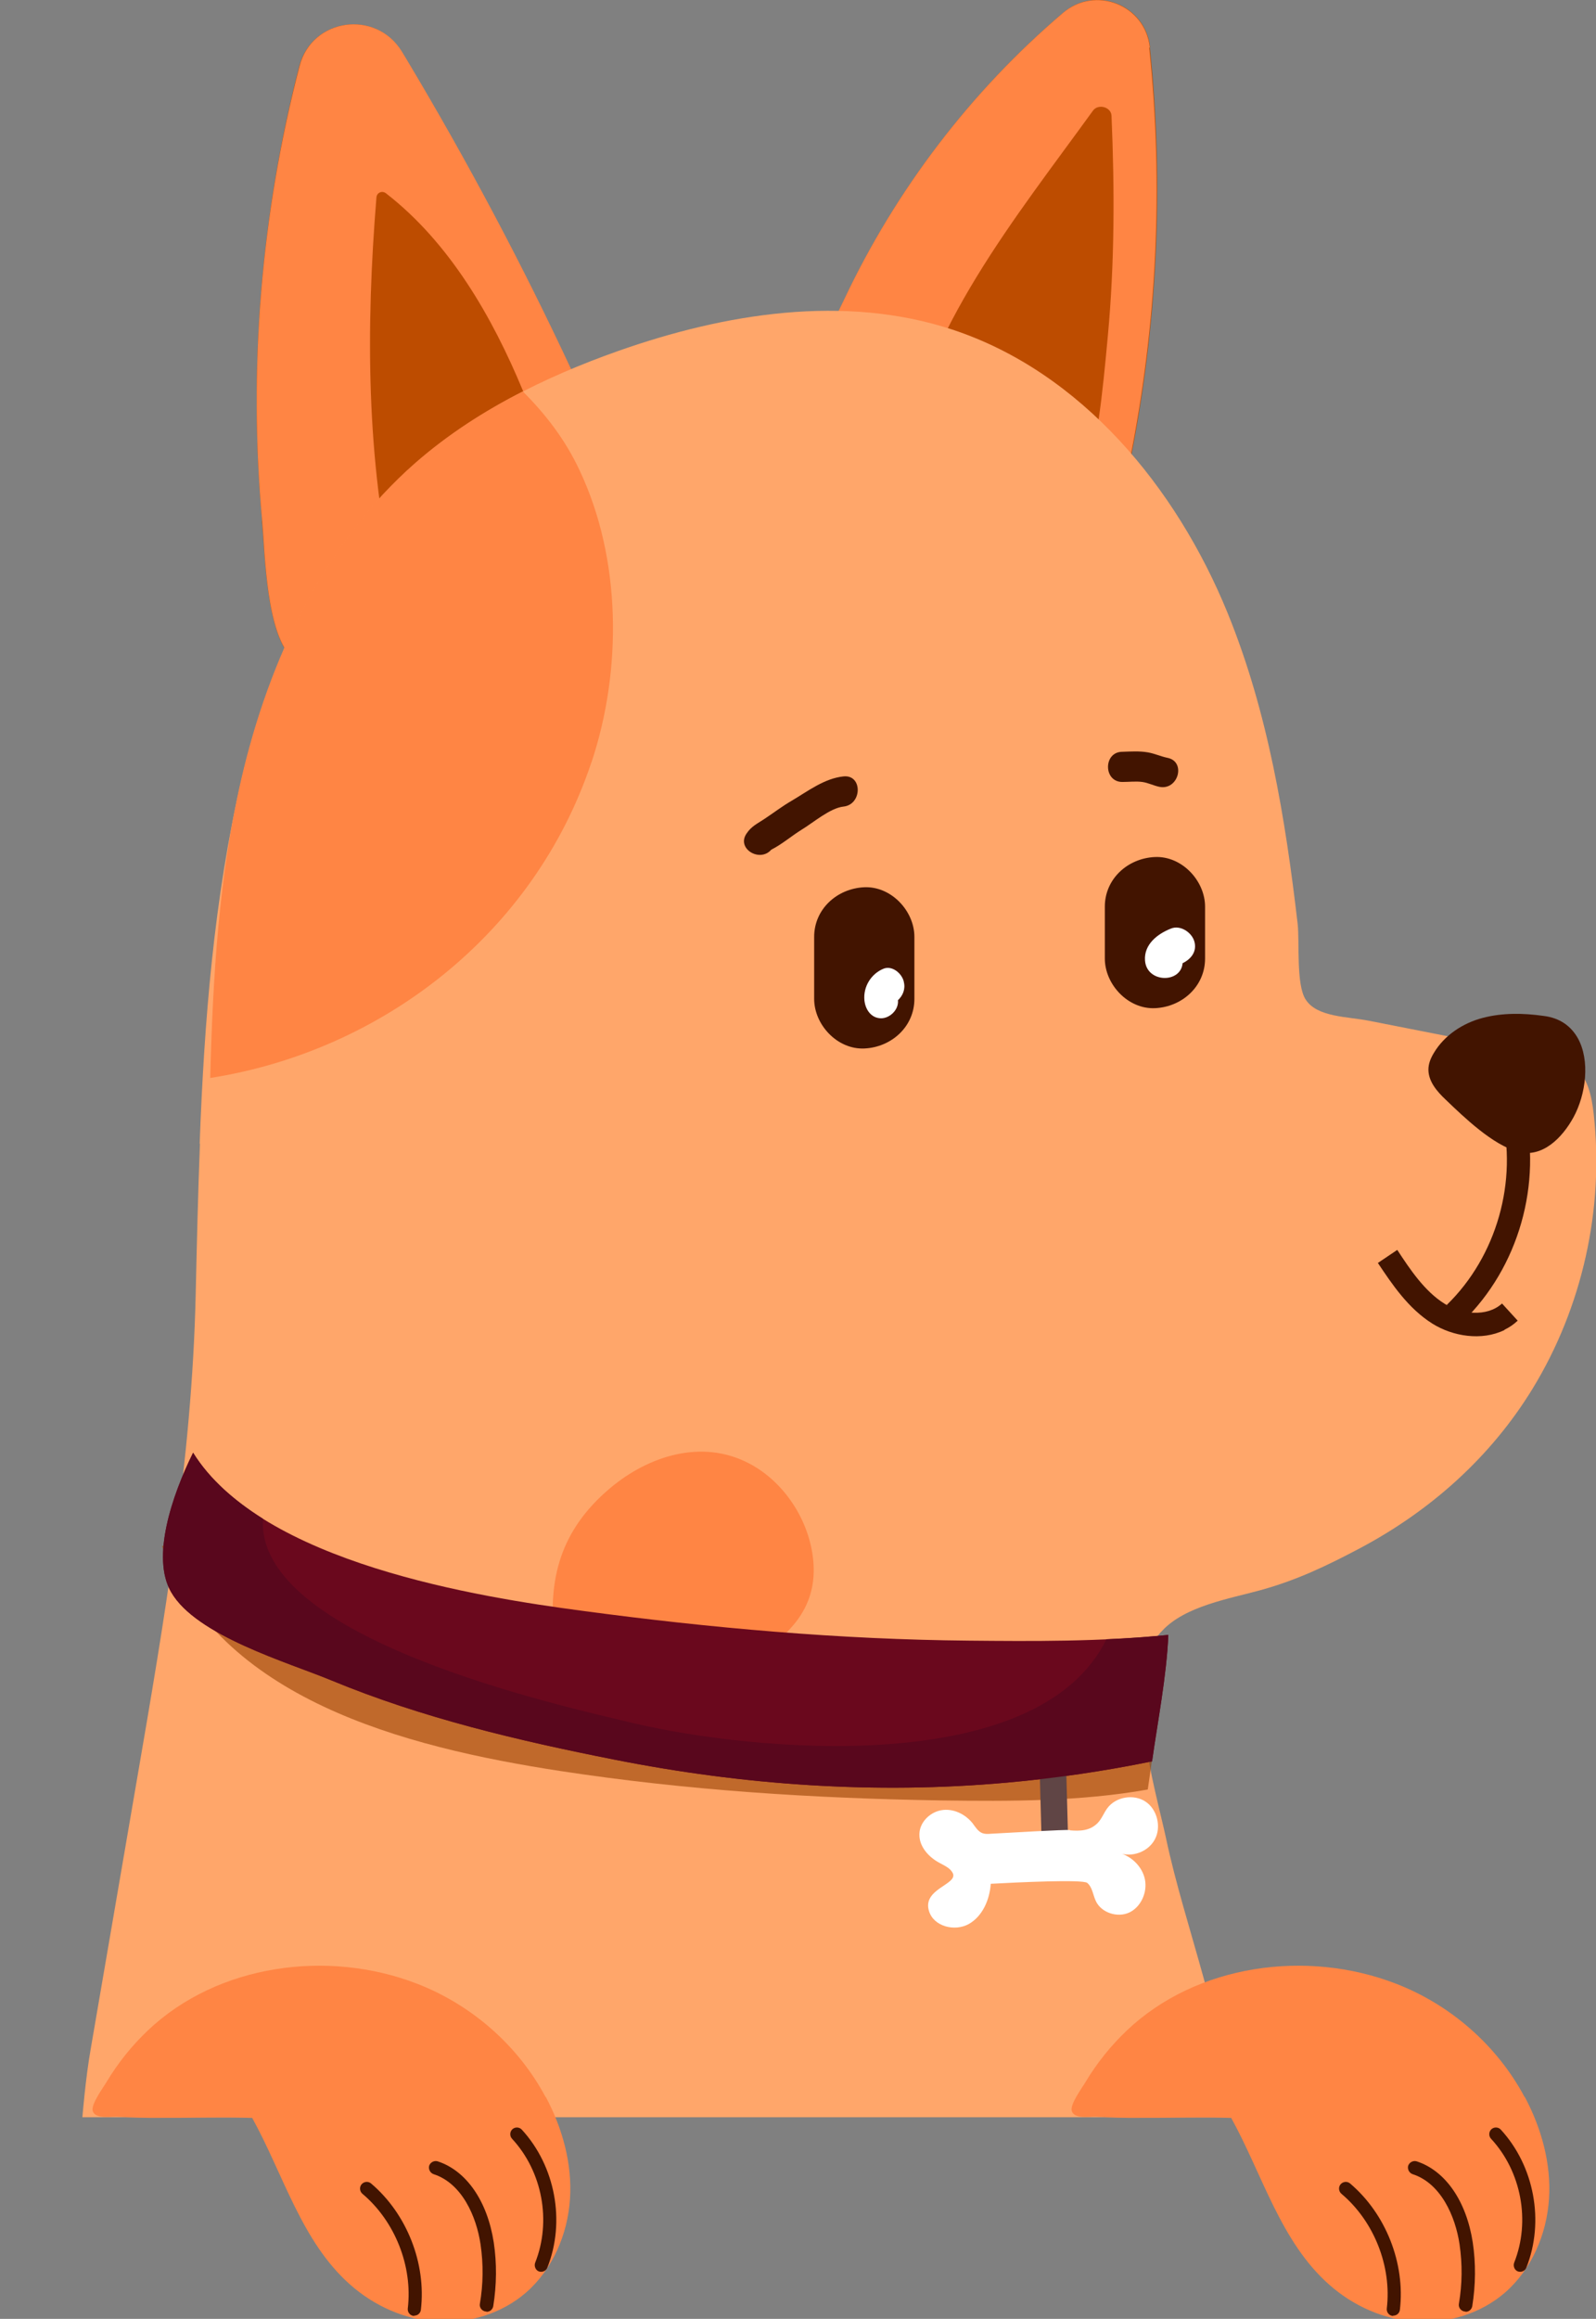
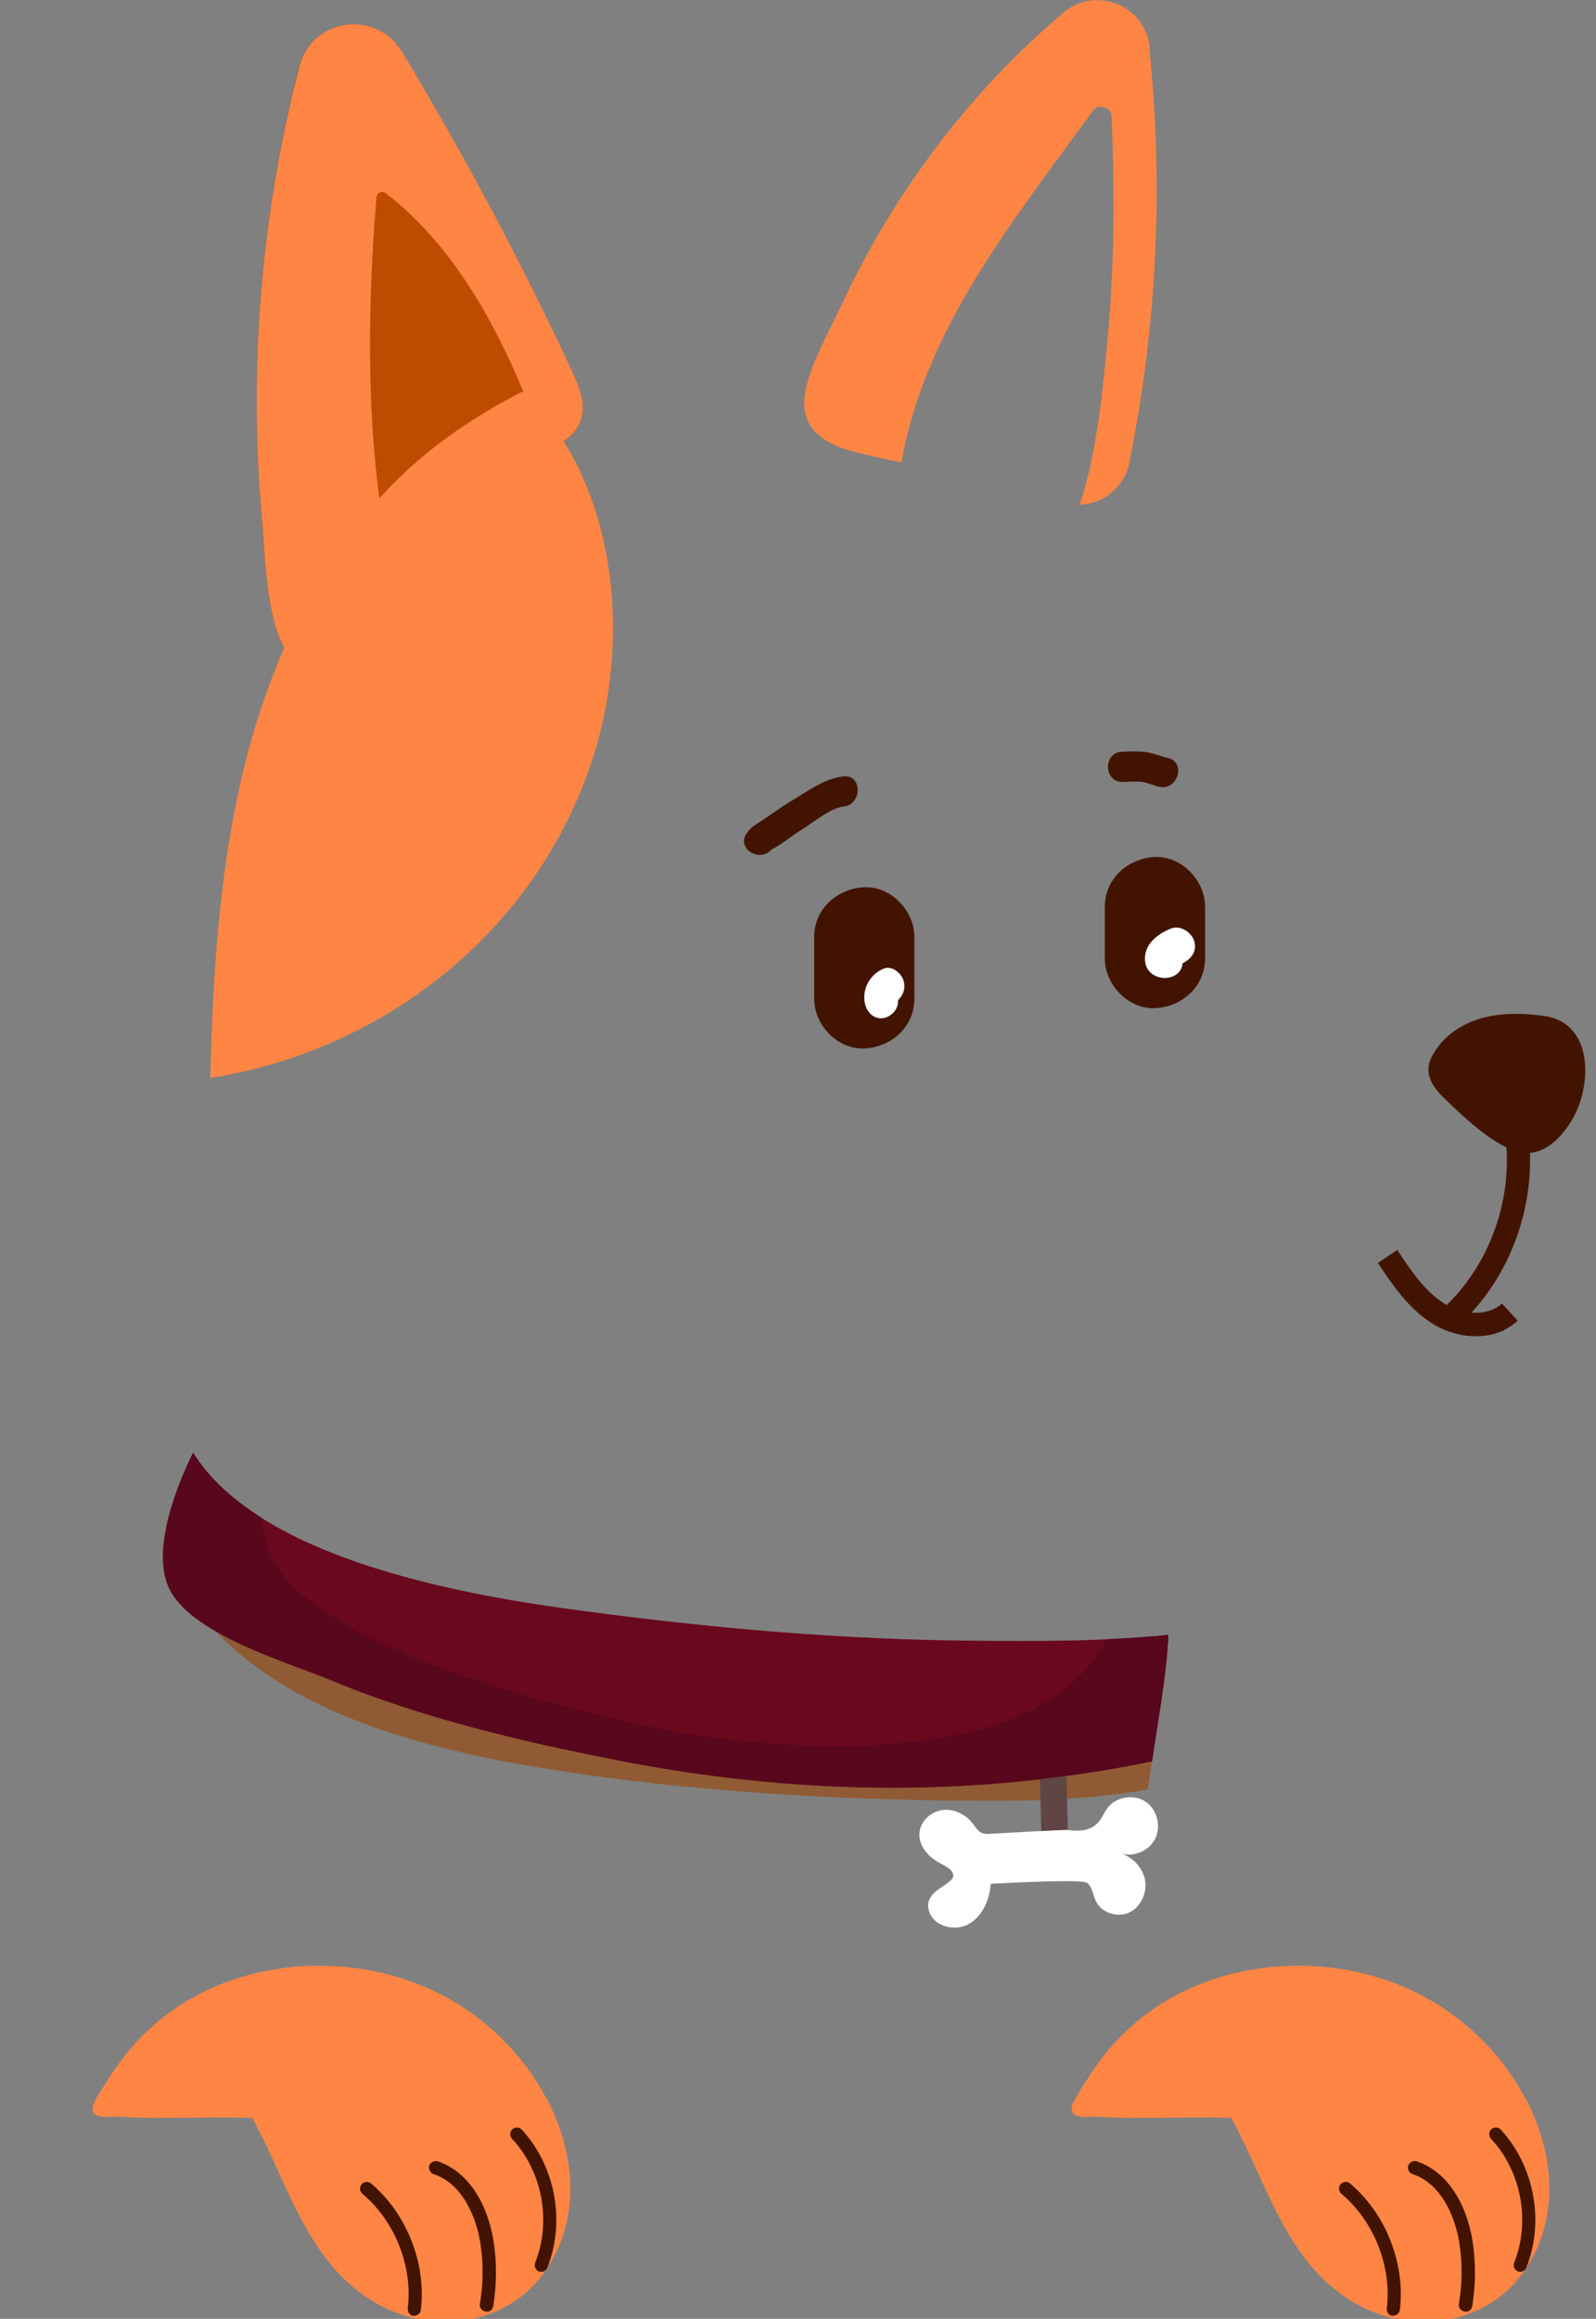
<svg xmlns="http://www.w3.org/2000/svg" width="104" height="151" viewBox="0 0 104 151" fill="none">
  <rect x="0" y="0" width="104" height="151" fill="#808080" stroke="none" />
  <g clip-path="url(#clip0_3248_3163)">
    <path d="M17.085 33.928C16.173 24.009 17.01 13.941 19.503 4.304C20.322 1.179 24.489 0.599 26.163 3.35C26.293 3.555 26.405 3.761 26.535 3.967C30.442 10.517 34.014 17.254 37.251 24.159C37.753 25.226 38.255 26.48 37.772 27.565C37.437 28.314 36.711 28.8 36.023 29.249C31.465 32.281 27.354 36.024 23.912 40.29C22.275 42.33 21.549 44.931 19.112 42.91C17.345 41.45 17.271 36.024 17.066 33.928H17.085Z" fill="#BD4C00" />
    <path d="M37.271 24.159C34.053 17.254 30.462 10.498 26.555 3.967C26.425 3.761 26.314 3.555 26.183 3.35C24.49 0.599 20.323 1.179 19.523 4.304C17.012 13.941 16.175 24.009 17.086 33.928C17.272 36.024 17.347 41.45 19.133 42.91C21.57 44.931 22.295 42.33 23.932 40.29C24.509 39.579 25.104 38.887 25.718 38.194C23.858 29.904 23.839 21.333 24.528 12.875C24.546 12.538 24.9 12.388 25.16 12.594C29.309 15.813 32.081 20.641 34.071 25.432C34.629 26.779 35.15 28.126 35.634 29.511C35.764 29.418 35.894 29.324 36.025 29.23C36.713 28.781 37.438 28.295 37.773 27.546C38.257 26.461 37.773 25.207 37.252 24.14L37.271 24.159Z" fill="#FF8544" />
-     <path d="M74.924 3.088C75.872 12.089 75.426 21.259 73.621 30.129C73.231 32.075 71.259 33.273 69.343 32.73C64.803 31.458 57.176 29.736 56.208 29.53C50.014 28.183 52.785 24.234 55.036 19.462C58.404 12.332 63.296 5.914 69.287 0.824C71.389 -0.973 74.644 0.318 74.942 3.069L74.924 3.088Z" fill="#BD4C00" />
    <path d="M74.922 3.088C74.625 0.318 71.369 -0.954 69.267 0.842C63.277 5.932 58.384 12.351 55.017 19.481C52.766 24.234 49.994 28.201 56.189 29.549C56.487 29.624 57.454 29.829 58.738 30.129C60.245 21.39 66.16 14.204 71.221 7.205C71.555 6.737 72.411 6.962 72.43 7.542C72.634 12.332 72.634 17.123 72.188 21.895C71.853 25.507 71.499 29.343 70.365 32.861C71.89 32.805 73.267 31.738 73.583 30.148C75.388 21.277 75.834 12.108 74.885 3.107L74.922 3.088Z" fill="#FF8544" />
-     <path d="M15.745 50.733C13.941 58.48 13.308 66.489 13.011 74.461L13.029 74.48C12.9 77.767 12.826 81.036 12.752 84.286L12.75 84.361C12.508 95.009 10.704 105.545 8.899 116.024C7.913 121.807 6.909 127.571 5.923 133.353C5.569 135.337 5.369 137.87 5.369 137.87H80.159C79.88 132.068 77.192 125.437 75.983 119.711C75.314 116.567 72.969 108.969 75.723 106.2C77.23 104.572 80.132 104.104 82.16 103.542C84.522 102.887 86.438 101.97 88.596 100.829C93.191 98.396 97.135 94.897 99.87 90.424C103.107 85.128 104.539 78.728 103.851 72.553C103.721 71.355 103.442 70.045 102.475 69.353C101.95 68.989 101.302 68.855 100.685 68.727L100.633 68.716C96.819 67.968 93.024 67.219 89.21 66.471C87.796 66.19 85.824 66.246 85.08 65.086C84.448 64.113 84.69 61.343 84.559 60.164C83.76 53.296 82.625 46.372 80.002 39.935C76.653 31.72 70.458 24.234 62.068 21.465C55.017 19.144 47.241 20.398 40.246 22.868C35.484 24.552 30.87 26.835 27.075 30.166C21.103 35.406 17.55 42.966 15.745 50.733Z" fill="#FFA66A" />
    <path d="M38.535 49.666C40.544 43.659 40.507 36.398 37.753 30.597C36.805 28.576 35.521 26.948 34.07 25.488C31.558 26.761 29.177 28.295 27.056 30.148C21.085 35.388 17.532 42.948 15.727 50.714C14.257 57.096 13.867 63.645 13.699 70.195C24.917 68.436 34.814 60.782 38.535 49.648V49.666Z" fill="#FF8544" />
-     <path d="M49.044 107.959C51.518 106.481 53.304 104.609 52.988 101.559C52.727 98.995 51.109 96.506 48.839 95.309C45.77 93.681 42.272 94.785 39.742 96.918C36.524 99.632 35.668 102.85 36.133 106.743C40.282 107.473 44.449 107.997 48.653 108.259C48.765 108.146 48.895 108.053 49.044 107.959Z" fill="#FF8544" />
    <path opacity="0.62" d="M70.737 107.734C64.021 108.164 57.249 108.258 50.515 107.996C39.427 107.547 25.847 106.593 16.898 99.201C16.843 99.144 16.787 99.088 16.731 99.032C14.722 99.275 12.657 99.893 10.555 100.679C14.35 110.579 26.144 113.741 36.562 115.332C44.785 116.586 53.045 117.11 61.379 117.241C65.844 117.297 70.383 117.315 74.792 116.529C75.239 113.535 75.592 110.522 75.871 107.491C74.085 107.566 72.337 107.622 70.737 107.734Z" fill="#994505" />
    <path d="M63.147 106.836C54.739 106.761 46.274 106.013 37.921 104.89C31.317 104.011 17.048 101.802 12.583 94.598C11.188 97.423 9.848 101.428 11.151 103.674C12.788 106.518 18.741 108.24 21.587 109.419C27.503 111.87 33.791 113.349 40.042 114.584C48.45 116.249 57.045 116.848 65.603 116.081C68.784 115.8 71.947 115.332 75.072 114.696C75.425 112.17 76.021 109.138 76.132 106.462C71.723 106.911 67.24 106.874 63.147 106.836Z" fill="#6A081D" />
    <path d="M102.81 67.594C102.382 66.845 101.675 66.284 100.577 66.153C99.256 65.966 97.898 65.947 96.615 66.284C95.331 66.621 94.122 67.407 93.433 68.567C93.229 68.904 93.08 69.259 93.08 69.652C93.08 70.419 93.638 71.075 94.196 71.599C95.406 72.759 97.284 74.574 98.94 75.004C100.503 75.416 101.805 74.087 102.531 72.759C103.349 71.262 103.628 69.053 102.81 67.594Z" fill="#421400" />
    <path d="M56.308 57.776C54.546 57.859 53.053 59.197 53.053 61.008V65.043C53.053 66.731 54.566 68.357 56.329 68.275C58.092 68.192 59.585 66.854 59.585 65.043V61.008C59.585 59.32 58.071 57.694 56.308 57.776Z" fill="#421400" />
    <path d="M75.25 55.808C73.487 55.89 71.994 57.228 71.994 59.04V62.417C71.994 64.105 73.508 65.732 75.27 65.65C77.033 65.567 78.526 64.229 78.526 62.417V59.04C78.526 57.352 77.012 55.725 75.25 55.808Z" fill="#421400" />
    <path d="M54.964 50.558C53.718 50.689 52.657 51.512 51.578 52.149C50.965 52.504 50.406 52.935 49.811 53.328C49.365 53.627 48.974 53.795 48.658 54.263C47.951 55.255 49.514 56.191 50.258 55.33C50.965 54.974 51.578 54.432 52.248 54.02C52.992 53.571 54.09 52.617 54.964 52.523C56.192 52.392 56.211 50.427 54.964 50.558Z" fill="#421400" />
    <path d="M76.075 49.348C75.629 49.255 75.238 49.067 74.792 48.992C74.252 48.899 73.694 48.936 73.136 48.955C71.89 48.955 71.89 50.92 73.136 50.92C73.564 50.92 74.01 50.864 74.438 50.92C74.829 50.976 75.182 51.163 75.554 51.238C76.782 51.481 77.303 49.591 76.075 49.348Z" fill="#421400" />
    <path d="M58.892 63.908C58.744 63.341 58.093 62.843 57.546 63.092C56.789 63.409 56.243 64.225 56.327 65.131C56.39 65.765 56.789 66.309 57.42 66.309C57.967 66.309 58.576 65.765 58.513 65.131C58.828 64.837 59.018 64.406 58.892 63.93V63.908Z" fill="white" />
    <path d="M77.824 61.295C77.657 60.72 76.92 60.214 76.301 60.467C75.421 60.812 74.54 61.502 74.612 62.537C74.707 64.009 76.943 64.055 77.062 62.721C77.633 62.445 78.014 61.939 77.824 61.295Z" fill="white" />
    <path d="M69.442 113.909L67.713 113.956L67.861 119.418L69.59 119.371L69.442 113.909Z" fill="#604545" />
    <path d="M72.095 106.743C67.649 115.838 49.027 114.041 41.27 112.207C36.489 111.066 16.62 106.687 17.141 98.902C15.243 97.704 13.643 96.301 12.583 94.598C11.188 97.423 9.848 101.428 11.151 103.674C12.788 106.518 18.741 108.24 21.587 109.419C27.503 111.87 33.791 113.349 40.042 114.584C48.45 116.249 57.045 116.848 65.603 116.081C68.784 115.8 71.947 115.332 75.072 114.696C75.425 112.17 76.021 109.138 76.132 106.462C74.793 106.593 73.454 106.687 72.095 106.743Z" fill="#59071D" />
    <path d="M69.715 119.187C70.366 119.243 71.017 119.224 71.519 118.719C71.798 118.438 71.928 118.045 72.17 117.727C72.728 116.997 73.882 116.81 74.644 117.316C75.407 117.821 75.686 118.962 75.258 119.767C74.831 120.59 73.751 120.983 72.896 120.647C73.714 120.852 74.44 121.545 74.607 122.387C74.775 123.229 74.347 124.183 73.584 124.539C72.821 124.895 71.761 124.558 71.407 123.79C71.221 123.397 71.184 122.892 70.849 122.611C70.552 122.368 66.31 122.574 64.561 122.668C64.487 123.716 64.022 124.782 63.129 125.288C62.217 125.793 60.859 125.456 60.543 124.464C60.059 122.986 62.441 122.724 62.087 121.975C61.92 121.638 61.548 121.489 61.213 121.302C60.506 120.927 59.892 120.235 59.911 119.449C59.911 118.682 60.58 118.008 61.343 117.877C62.106 117.746 62.887 118.12 63.371 118.719C63.557 118.962 63.724 119.262 64.022 119.374C64.189 119.43 64.375 119.43 64.543 119.411C65.919 119.337 69.38 119.131 69.733 119.168L69.715 119.187Z" fill="white" />
    <path d="M95.332 86.082L94.272 84.978C97.527 81.816 98.922 76.913 97.825 72.496L99.294 72.122C100.522 77.062 98.96 82.546 95.313 86.064L95.332 86.082Z" fill="#421400" />
    <path d="M98.039 86.607C96.54 87.336 94.663 87.018 93.343 86.195C91.758 85.2 90.714 83.628 89.786 82.241L91.05 81.391C91.873 82.648 92.831 84.086 94.128 84.894C95.209 85.578 96.891 85.785 97.876 84.881L98.897 85.999C98.628 86.249 98.347 86.444 98.035 86.589L98.039 86.607Z" fill="#421400" />
    <path d="M99.341 136.545C97.548 133.185 94.508 130.541 90.97 129.175C85.165 126.926 77.975 127.897 73.415 132.232C72.384 133.215 71.481 134.333 70.742 135.568C70.527 135.936 69.718 137.019 69.837 137.453C69.99 138 70.981 137.82 71.409 137.831C72.375 137.894 73.342 137.92 74.31 137.908C76.171 137.919 78.034 137.856 79.894 137.905L80.229 137.914C82.273 141.617 83.445 145.972 86.612 148.769C88.176 150.158 90.182 151.053 92.263 151.182C94.344 151.312 96.483 150.657 98.063 149.295C99.795 147.787 100.784 145.511 100.937 143.194C101.09 140.896 100.442 138.577 99.359 136.546L99.341 136.545Z" fill="#FF8544" />
    <path d="M90.782 150.808C90.782 150.808 90.764 150.807 90.745 150.807C90.504 150.782 90.342 150.553 90.367 150.329C90.698 147.567 89.527 144.635 87.414 142.857C87.231 142.703 87.201 142.421 87.355 142.238C87.509 142.055 87.789 142.025 87.971 142.179C90.303 144.15 91.578 147.384 91.221 150.407C91.196 150.631 91.006 150.795 90.783 150.789L90.782 150.808Z" fill="#421400" />
    <path d="M95.481 150.519C95.481 150.519 95.443 150.518 95.425 150.518C95.184 150.474 95.022 150.245 95.065 150.022C95.285 148.736 95.299 147.445 95.109 146.148C94.84 144.325 93.891 142.166 92.044 141.575C91.823 141.494 91.699 141.248 91.761 141.025C91.841 140.802 92.086 140.677 92.308 140.739C94.191 141.351 95.554 143.333 95.969 146.021C96.175 147.393 96.158 148.796 95.936 150.176C95.893 150.399 95.703 150.544 95.499 150.538L95.481 150.519Z" fill="#421400" />
-     <path d="M99.062 147.934C99.062 147.934 98.969 147.932 98.913 147.911C98.692 147.831 98.587 147.566 98.667 147.343C99.743 144.639 99.137 141.403 97.163 139.273C97 139.1 97.007 138.82 97.179 138.656C97.351 138.492 97.63 138.499 97.793 138.672C99.984 141.051 100.654 144.663 99.46 147.664C99.4 147.831 99.229 147.938 99.043 147.934L99.062 147.934Z" fill="#421400" />
+     <path d="M99.062 147.934C99.062 147.934 98.969 147.932 98.913 147.911C98.692 147.831 98.587 147.566 98.667 147.343C99.743 144.639 99.137 141.403 97.163 139.273C97 139.1 97.007 138.82 97.179 138.656C97.351 138.492 97.63 138.499 97.793 138.672C99.984 141.051 100.654 144.663 99.46 147.664C99.4 147.831 99.229 147.938 99.043 147.934L99.062 147.934" fill="#421400" />
    <path d="M35.546 136.545C33.753 133.185 30.713 130.541 27.175 129.175C21.37 126.926 14.18 127.897 9.62 132.232C8.589 133.215 7.686 134.333 6.947 135.568C6.732 135.936 5.923 137.019 6.042 137.453C6.195 138 7.186 137.82 7.614 137.831C8.58 137.894 9.547 137.92 10.515 137.908C12.376 137.919 14.239 137.856 16.099 137.905L16.434 137.914C18.479 141.617 19.65 145.972 22.817 148.769C24.381 150.158 26.387 151.053 28.468 151.182C30.549 151.312 32.688 150.657 34.268 149.295C36 147.787 36.989 145.511 37.142 143.194C37.295 140.896 36.647 138.577 35.565 136.546L35.546 136.545Z" fill="#FF8544" />
    <path d="M26.987 150.808C26.987 150.808 26.969 150.807 26.95 150.807C26.709 150.782 26.547 150.553 26.572 150.329C26.904 147.567 25.732 144.635 23.619 142.857C23.436 142.703 23.407 142.421 23.56 142.238C23.714 142.055 23.994 142.025 24.176 142.179C26.508 144.15 27.783 147.384 27.426 150.407C27.401 150.631 27.211 150.795 26.988 150.789L26.987 150.808Z" fill="#421400" />
    <path d="M31.686 150.519C31.686 150.519 31.648 150.518 31.63 150.518C31.389 150.474 31.227 150.245 31.27 150.022C31.49 148.736 31.504 147.445 31.314 146.148C31.045 144.325 30.096 142.166 28.249 141.575C28.028 141.494 27.904 141.248 27.966 141.025C28.046 140.802 28.291 140.677 28.513 140.739C30.396 141.351 31.759 143.333 32.174 146.021C32.381 147.393 32.363 148.796 32.141 150.176C32.098 150.399 31.908 150.544 31.704 150.538L31.686 150.519Z" fill="#421400" />
    <path d="M35.267 147.934C35.267 147.934 35.174 147.932 35.118 147.911C34.897 147.831 34.792 147.566 34.873 147.343C35.948 144.639 35.342 141.403 33.368 139.273C33.205 139.1 33.212 138.82 33.384 138.656C33.556 138.492 33.835 138.499 33.998 138.672C36.189 141.051 36.859 144.663 35.665 147.664C35.605 147.831 35.434 147.938 35.248 147.934L35.267 147.934Z" fill="#421400" />
  </g>
  <defs>
    <clipPath id="clip0_3248_3163">
      <rect width="104" height="151" fill="white" />
    </clipPath>
  </defs>
</svg>